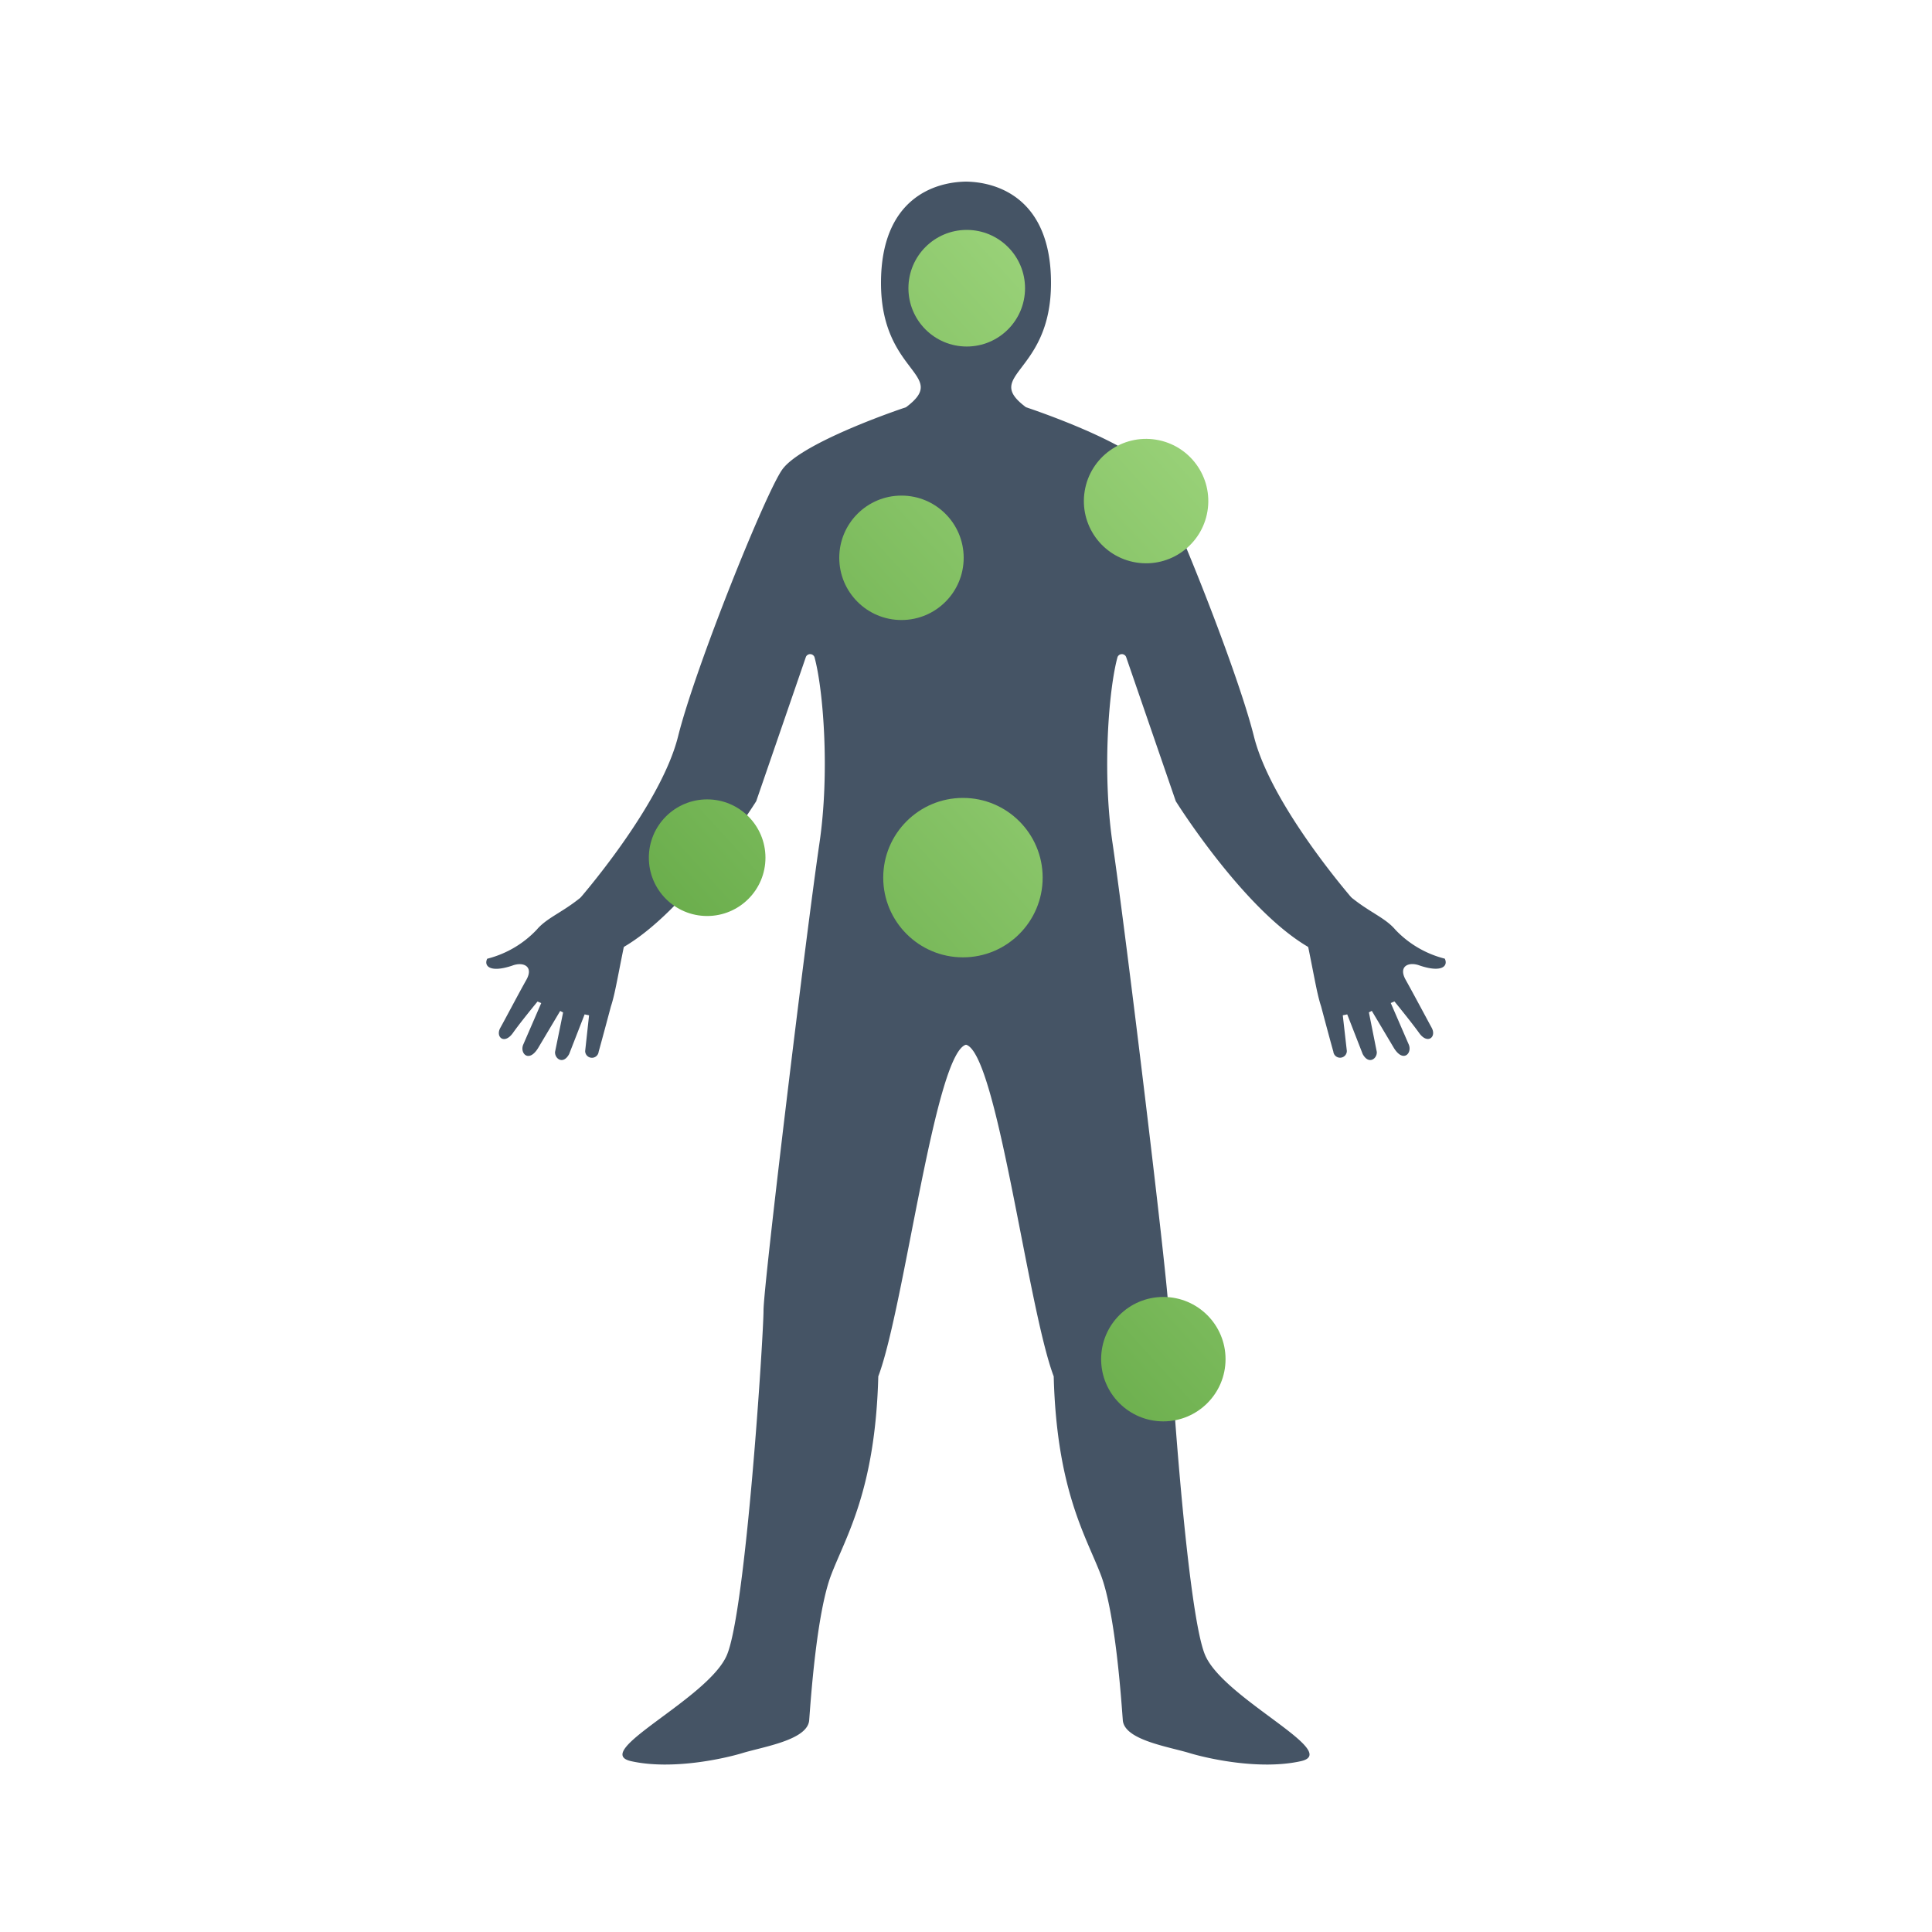
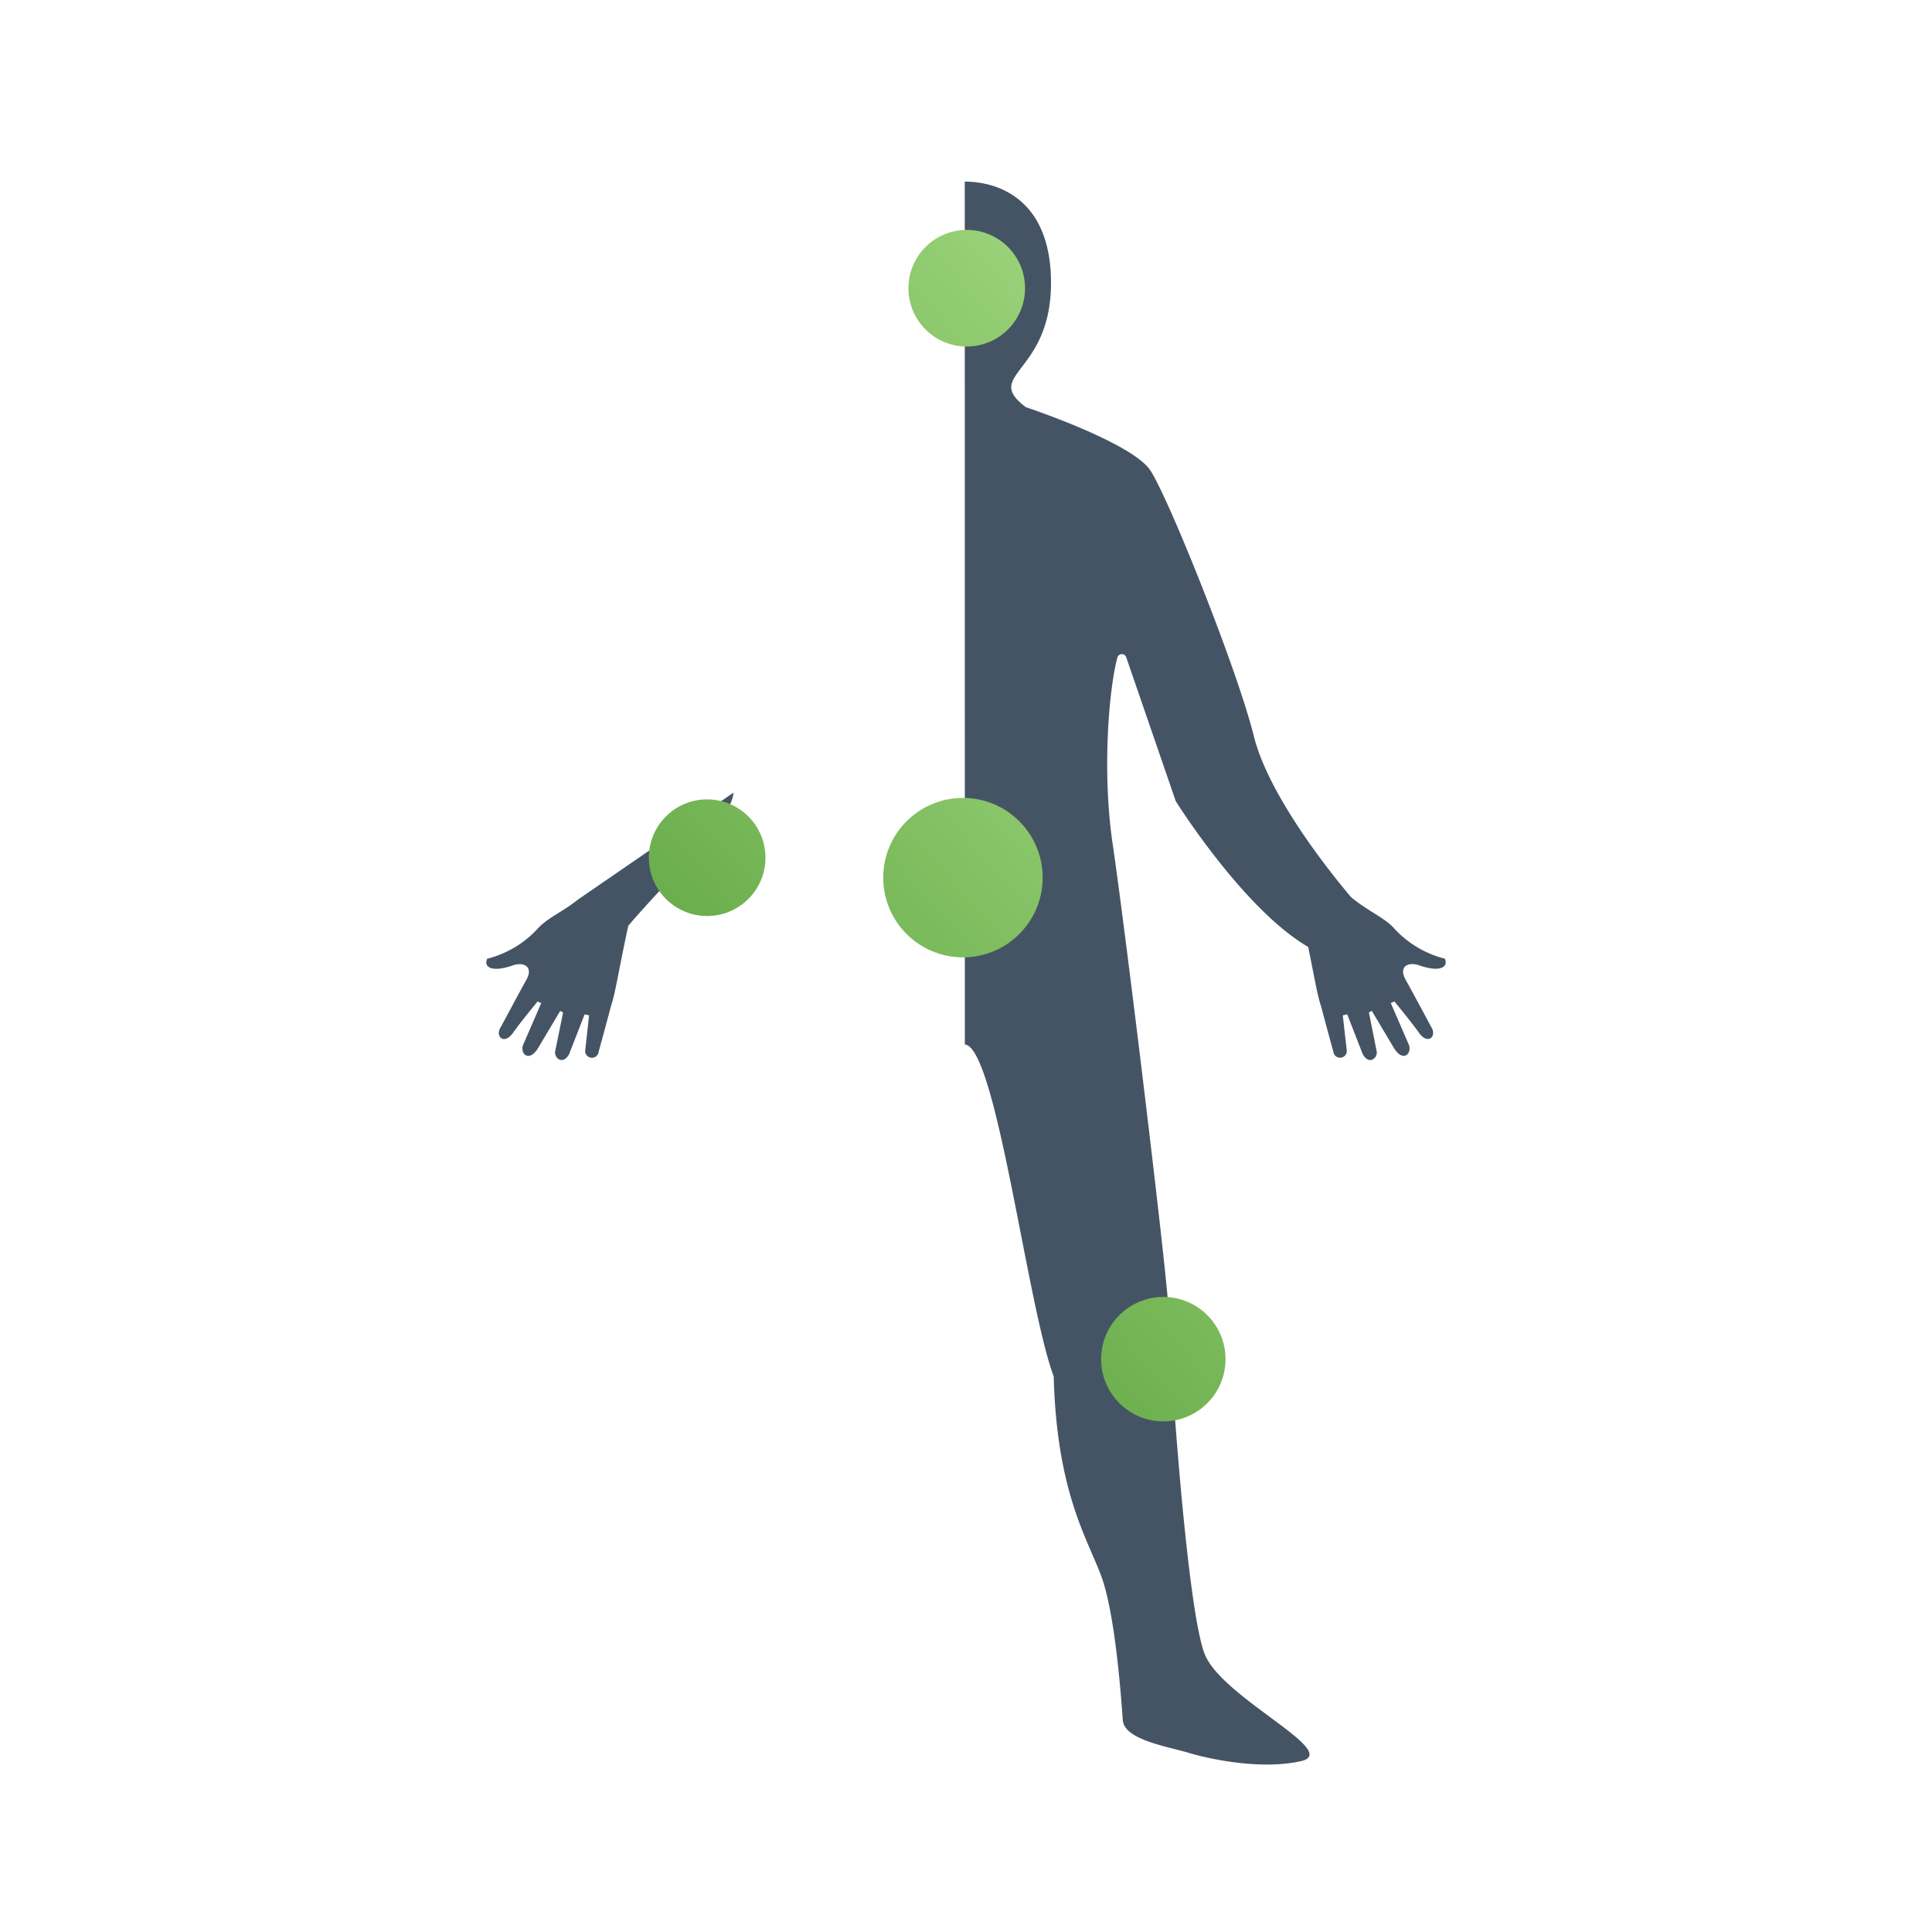
<svg xmlns="http://www.w3.org/2000/svg" xmlns:xlink="http://www.w3.org/1999/xlink" id="Layer_1" data-name="Layer 1" viewBox="0 0 500 500">
  <defs>
    <linearGradient id="Nexus_Gradient" x1="156.19" y1="160.22" x2="266.28" y2="59.94" gradientUnits="userSpaceOnUse">
      <stop offset="0" stop-color="#62a744" />
      <stop offset="1" stop-color="#9bd37a" />
    </linearGradient>
    <linearGradient id="Nexus_Gradient-2" x1="172.83" y1="199.44" x2="282.92" y2="99.16" xlink:href="#Nexus_Gradient" />
    <linearGradient id="Nexus_Gradient-3" x1="265.88" y1="383.81" x2="375.97" y2="283.53" xlink:href="#Nexus_Gradient" />
    <linearGradient id="Nexus_Gradient-4" x1="204.45" y1="213.6" x2="314.54" y2="113.33" gradientTransform="translate(377.08 -183.85) rotate(80.78)" xlink:href="#Nexus_Gradient" />
    <linearGradient id="Nexus_Gradient-5" x1="188.12" y1="282.78" x2="298.21" y2="182.5" xlink:href="#Nexus_Gradient" />
    <linearGradient id="Nexus_Gradient-6" x1="154.54" y1="247.9" x2="264.63" y2="147.63" xlink:href="#Nexus_Gradient" />
  </defs>
  <title>skin-lesion-surgery</title>
-   <path d="M250.32,47C241.74,47,228,51.5,228,73.23c0,23.61,17.9,23.61,6.48,32.16-9.13,3.08-27.77,10.27-32,16.08s-22.47,51-27,69.13S149.64,233,149.64,233s-14.09,19.17,4.56,15.06,41.51-40.71,41.51-40.71L208.57,170a1.2,1.2,0,0,1,2.22.07c2.27,8.26,4,29.85,1.27,48.23-3.43,23.27-14.46,114.3-14.46,120.8s-4.57,78-9.52,89.32-35.39,25-24.74,27.37,24.15-.69,28.78-2.09c5.48-1.67,16.91-3.38,17.3-8.52s1.9-27.71,5.7-37.64,11.41-21.9,12.18-51.33c6.85-18.14,14.83-85.21,23-85.9" style="fill:#455465" />
  <path d="M149.76,232.68c-4.54,3.59-8.34,4.95-10.88,7.95a26.59,26.59,0,0,1-12.79,7.49c-.92,1.88.71,3.72,6.49,1.78,2.8-1.07,5.63.15,3.63,3.7s-5.69,10.57-6.72,12.39c-1.33,2.37,1,4.43,3.21,1.4,2-2.85,6.42-8.2,6.42-8.2l.95.41-4.66,10.75c-.93,2.22,1.41,4.81,3.83.92l5.74-9.64.75.39-2.08,10.2c-.13,1.75,2.09,3.45,3.65.56l4-10.26,1.15.24L151.44,272a1.75,1.75,0,0,0,3.49.19c.78-2.75,3.17-11.72,3.17-11.72,1.25-3.78,1.88-8.78,4.5-20.88,10.64-12.54,26.64-27.11,27.24-34.46" style="fill:#455465" />
  <path d="M249.68,47C258.26,47,272,51.5,272,73.23c0,23.61-17.9,23.61-6.48,32.16,9.13,3.08,27.77,10.27,32,16.08s22.47,51,27,69.13S350.36,233,350.36,233s14.09,19.17-4.56,15.06-41.51-40.71-41.51-40.71L291.43,170a1.2,1.2,0,0,0-2.22.07c-2.27,8.26-4,29.85-1.27,48.23,3.43,23.27,14.46,114.3,14.46,120.8s4.57,78,9.52,89.32,35.39,25,24.74,27.37-24.15-.69-28.78-2.09c-5.48-1.67-16.91-3.38-17.3-8.52s-1.9-27.71-5.7-37.64-11.41-21.9-12.18-51.33c-6.85-18.14-14.83-85.21-23-85.9" style="fill:#455465" />
  <path d="M310.16,205.11c.6,7.35,16.6,21.92,27.24,34.46,2.62,12.1,3.25,17.1,4.5,20.88,0,0,2.39,9,3.17,11.72a1.75,1.75,0,0,0,3.49-.19l-1.05-9.22,1.15-.24,4,10.26c1.56,2.89,3.78,1.19,3.65-.56L354.27,262l.75-.39,5.74,9.64c2.42,3.89,4.76,1.3,3.83-.92l-4.66-10.75.95-.41s4.38,5.35,6.42,8.2c2.16,3,4.54,1,3.21-1.4-1-1.82-4.72-8.82-6.72-12.39s.83-4.77,3.63-3.7c5.78,1.94,7.41.1,6.49-1.78a26.59,26.59,0,0,1-12.79-7.49c-2.54-3-6.34-4.36-10.88-7.95" style="fill:#455465" />
  <circle cx="250.19" cy="74.59" r="15.09" style="fill:url(#Nexus_Gradient)" />
-   <circle cx="233.3" cy="144.36" r="16.1" style="fill:url(#Nexus_Gradient-2)" />
  <circle cx="301.07" cy="351.75" r="16.1" style="fill:url(#Nexus_Gradient-3)" />
-   <circle cx="296.59" cy="129.68" r="16.1" transform="translate(121.08 401.66) rotate(-80.78)" style="fill:url(#Nexus_Gradient-4)" />
  <circle cx="249.21" cy="227.13" r="20.63" style="fill:url(#Nexus_Gradient-5)" />
  <circle cx="183.01" cy="221.97" r="15.09" style="fill:url(#Nexus_Gradient-6)" />
</svg>